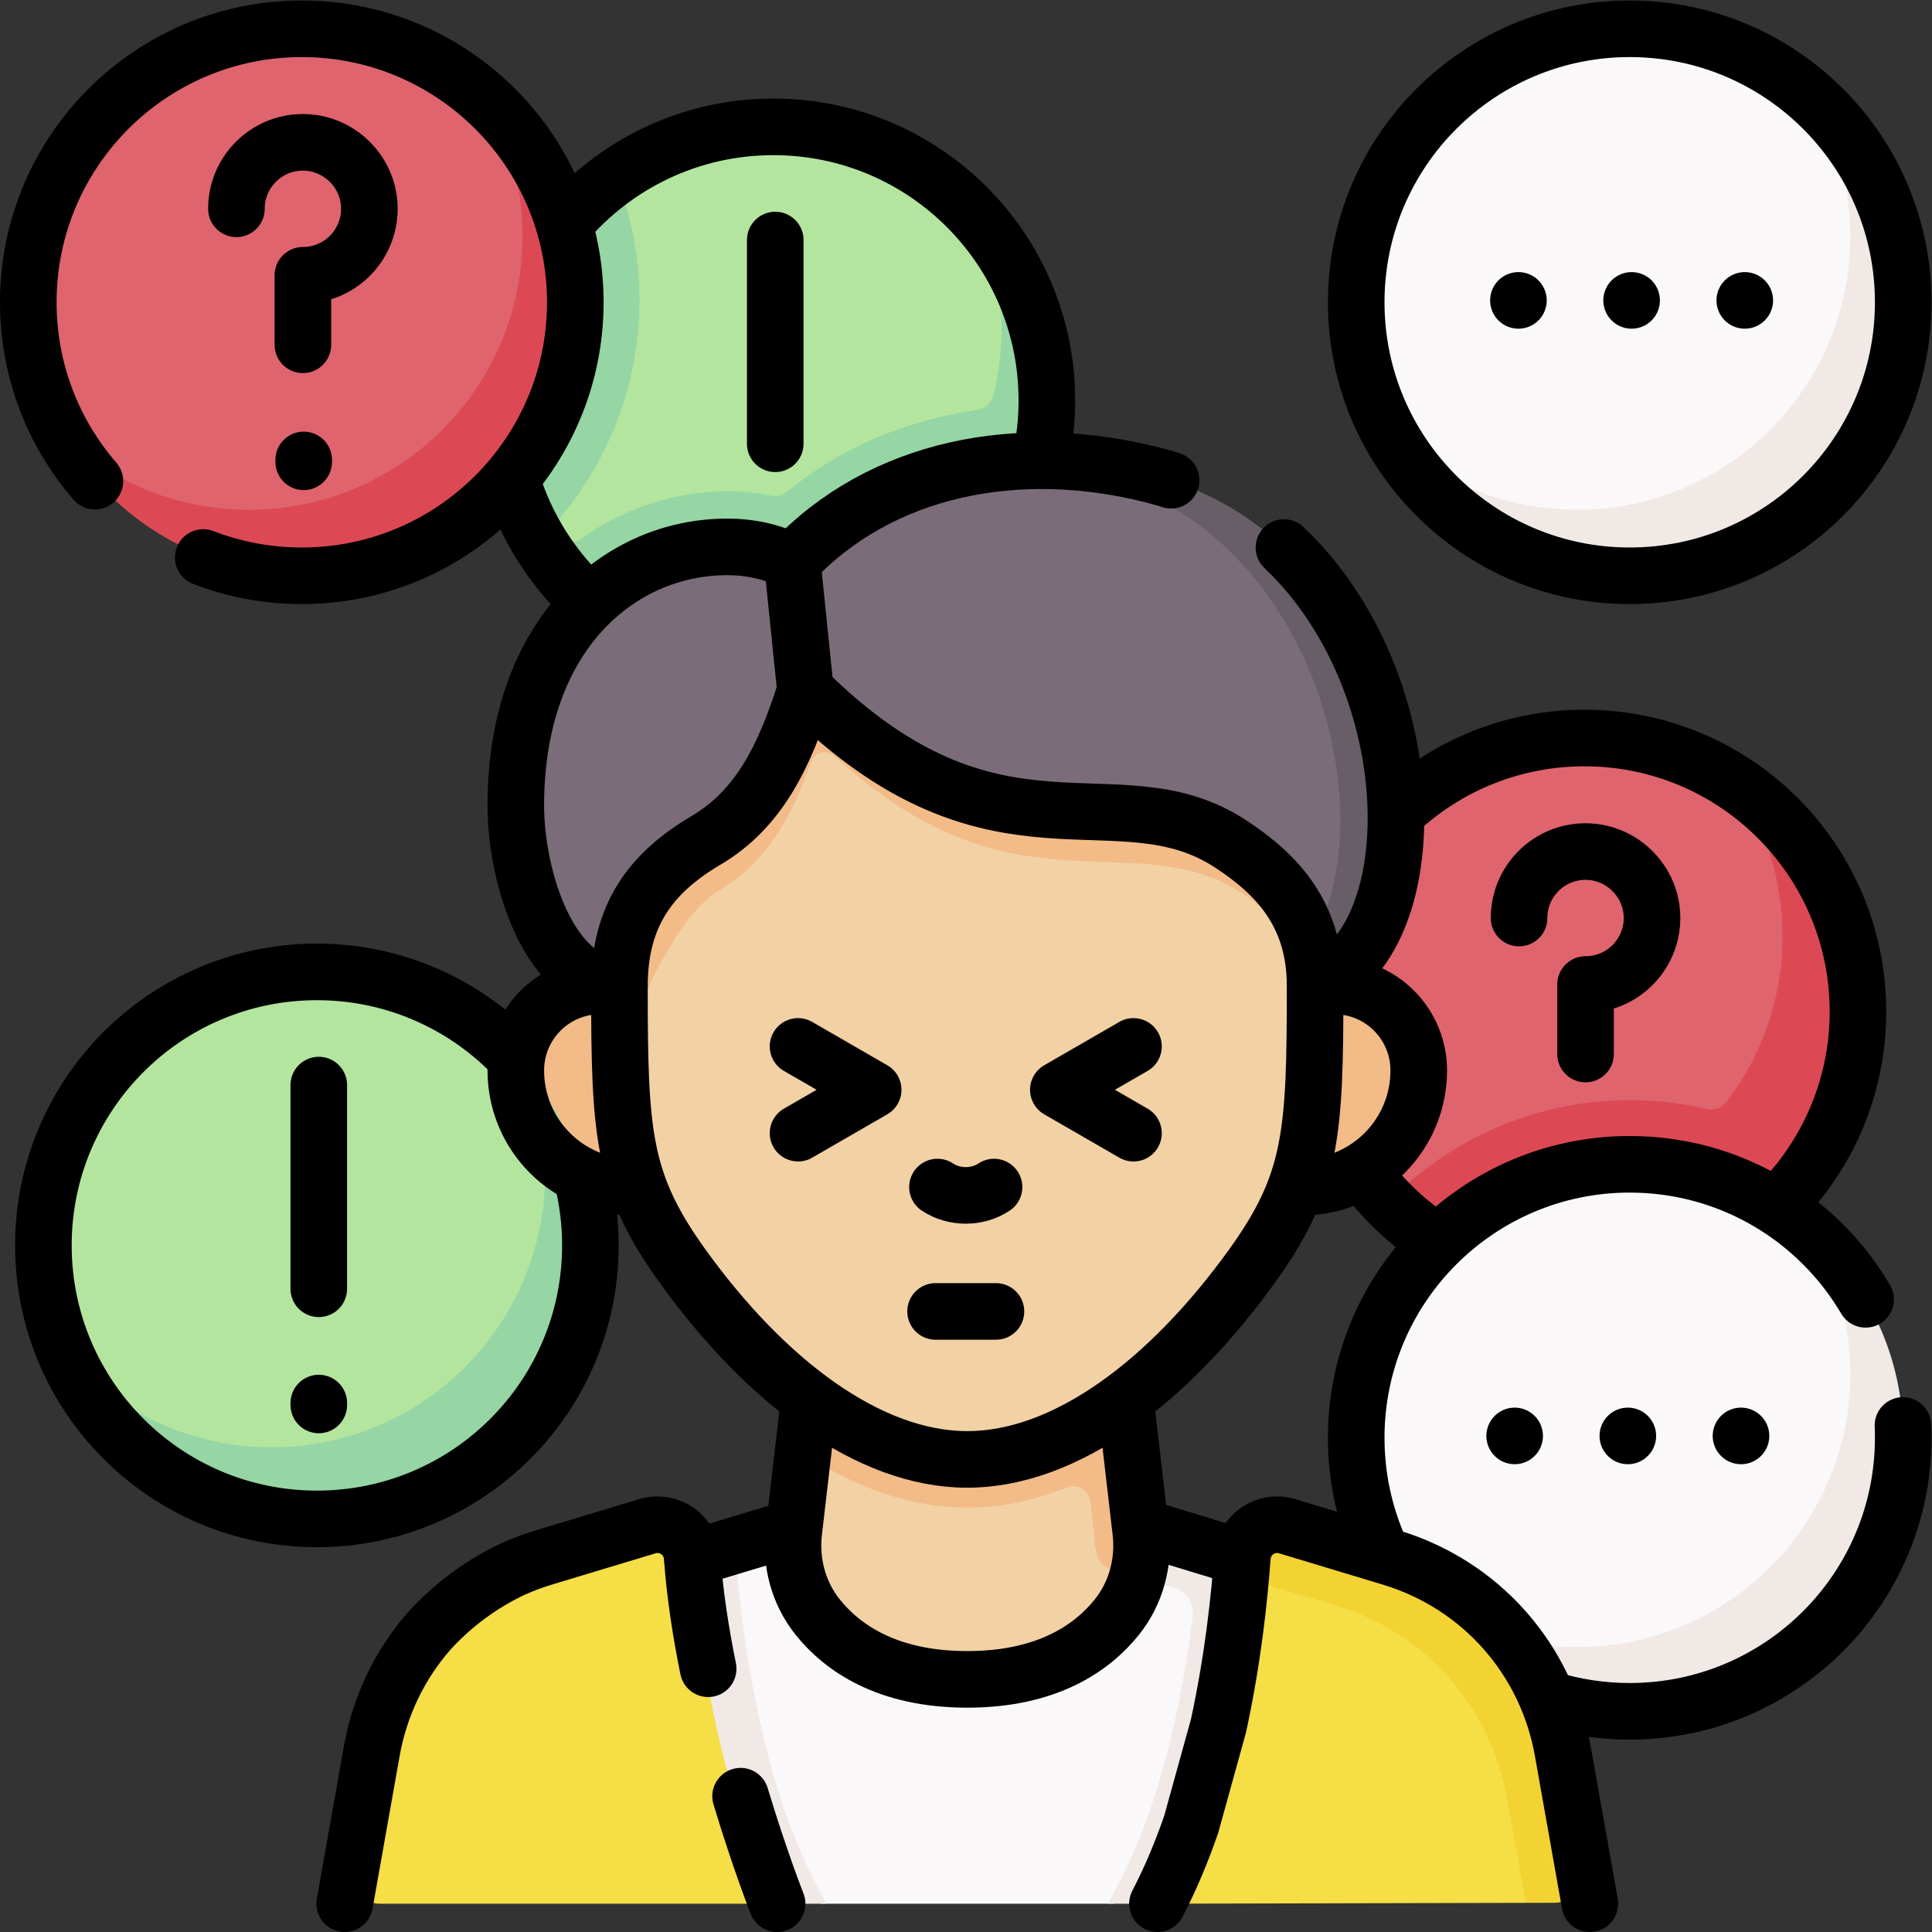
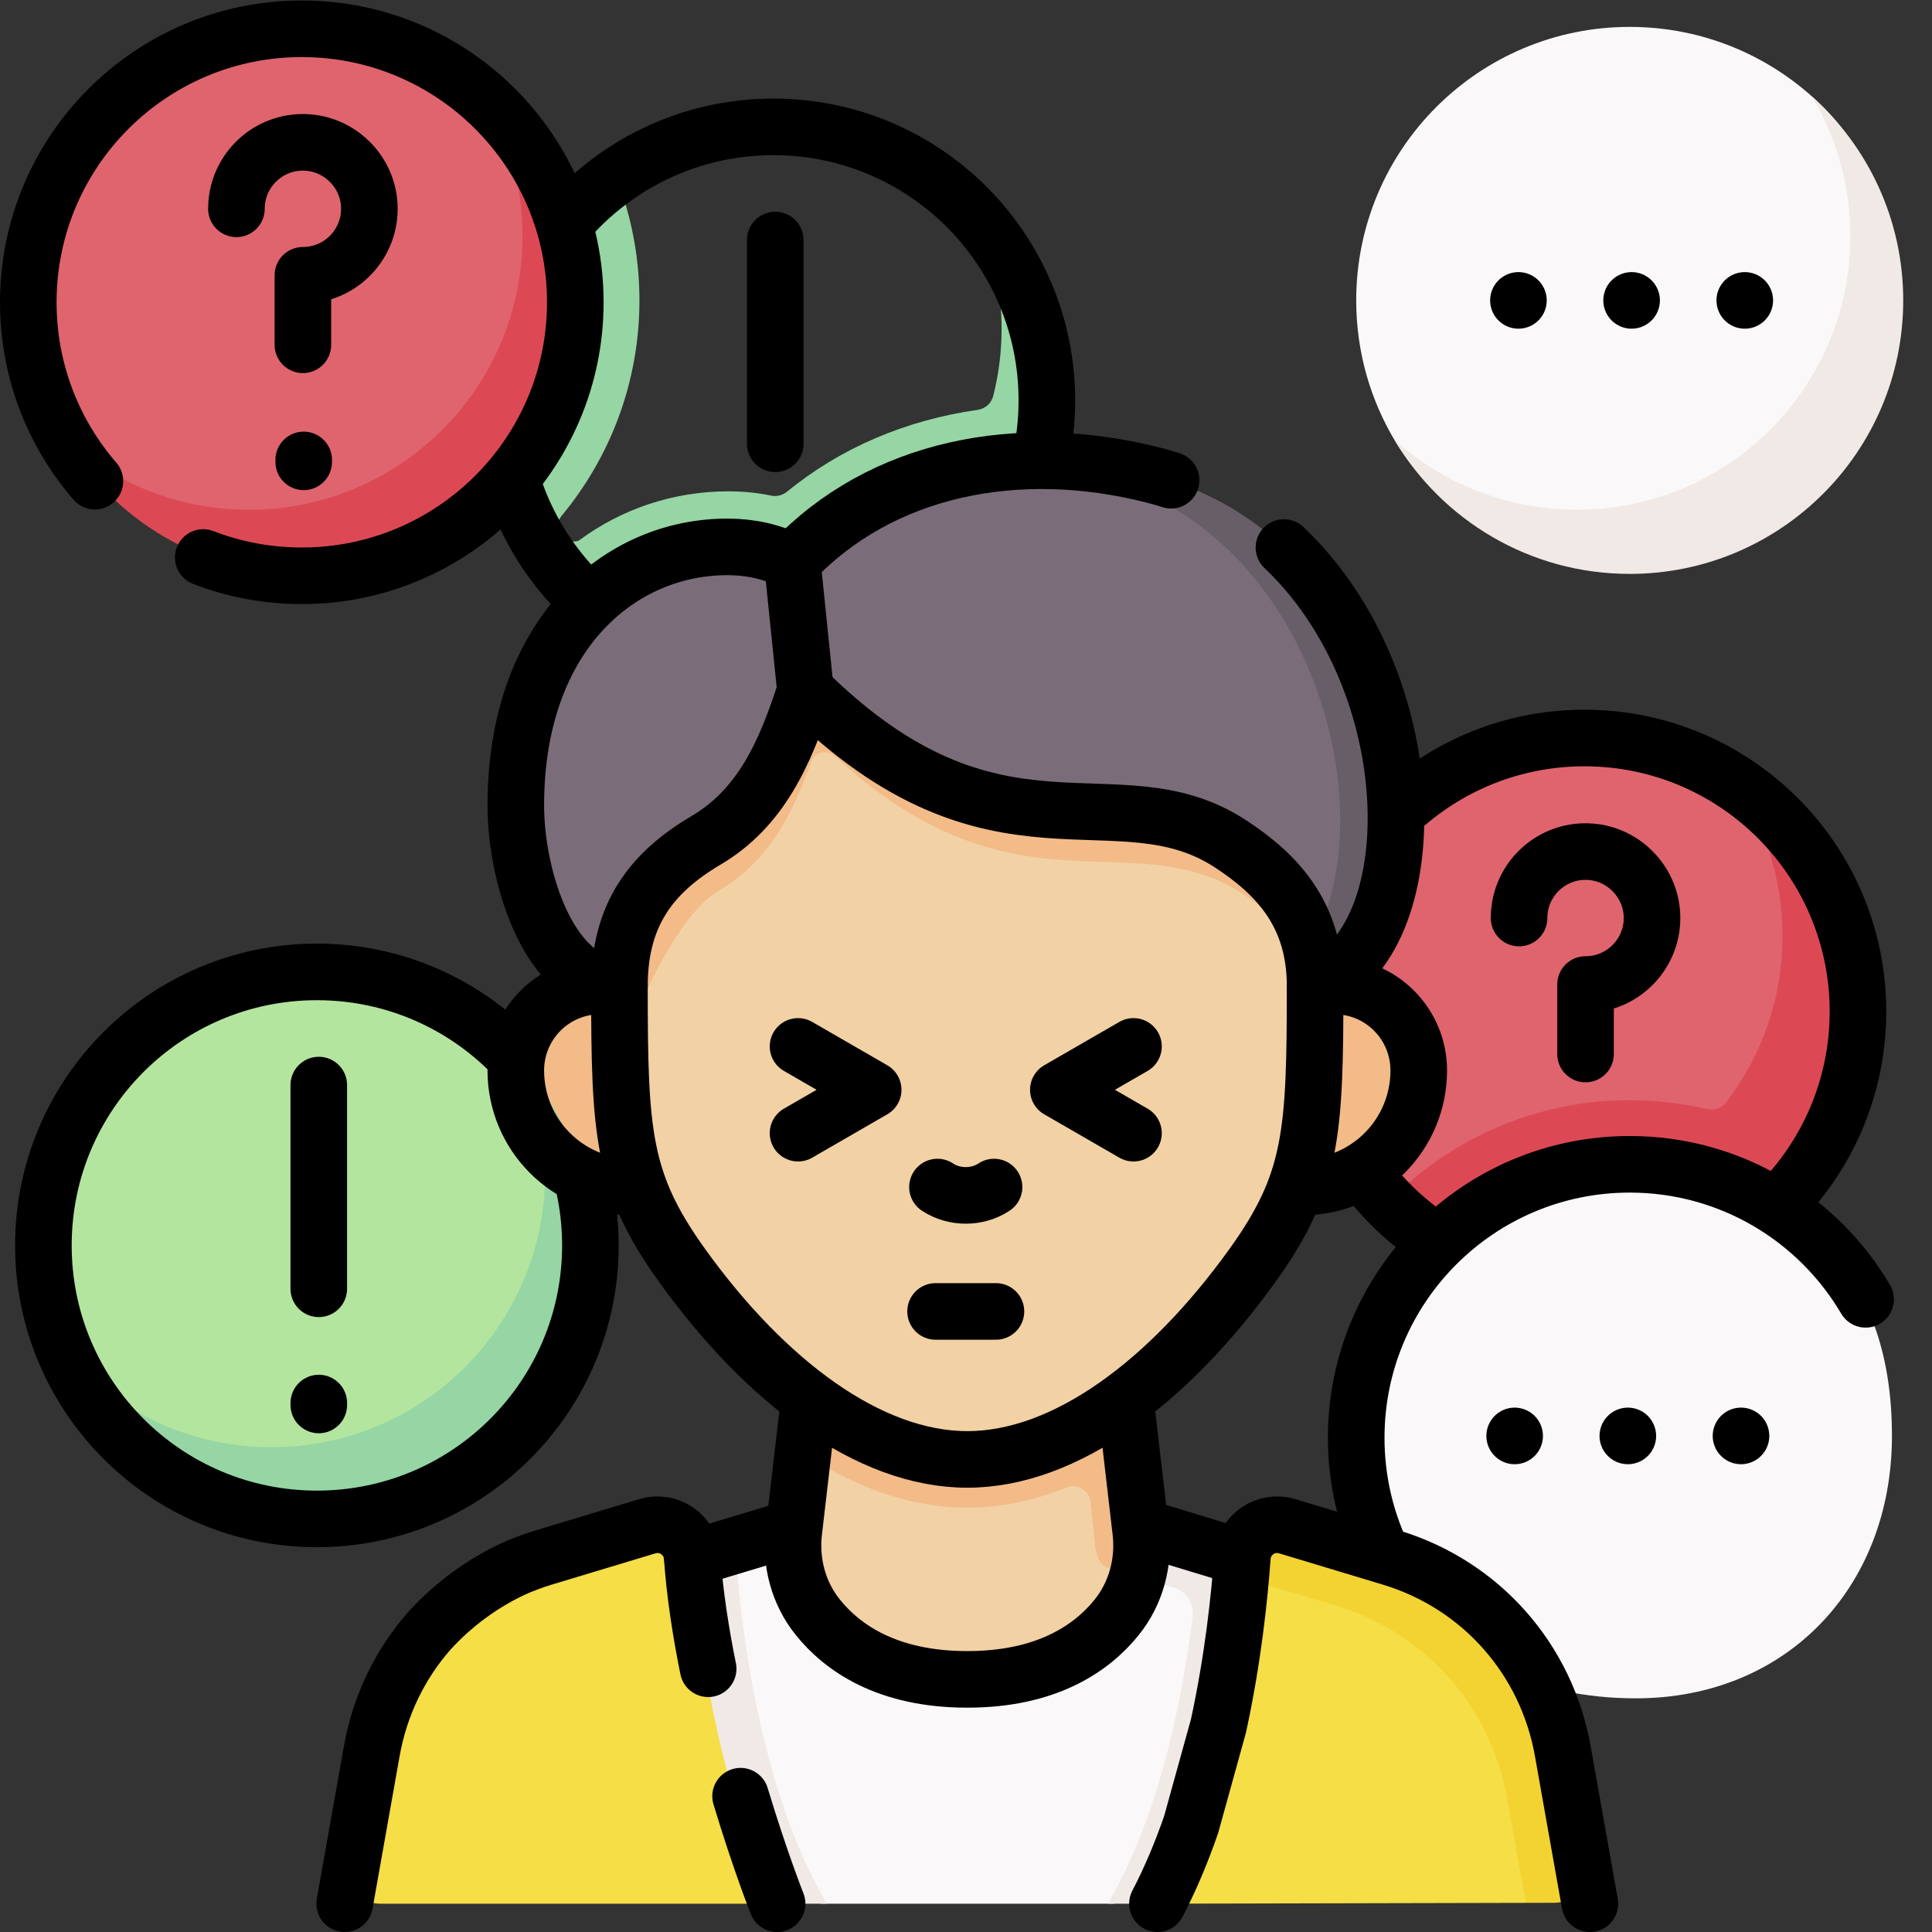
<svg xmlns="http://www.w3.org/2000/svg" version="1.1" id="svg5493" xml:space="preserve" width="682.667" height="682.667" viewBox="0 0 682.667 682.667">
  <rect x="0" y="0" width="682.667" height="682.667" fill="#333333" stroke="none" />
  <defs id="defs5497">
    <clipPath clipPathUnits="userSpaceOnUse" id="clipPath5507">
      <path d="M 0,512 H 512 V 0 H 0 Z" id="path5505" />
    </clipPath>
  </defs>
  <g id="g5499" transform="matrix(1.333,0,0,-1.333,0,682.667)">
    <g id="g5501">
      <g id="g5503" clip-path="url(#clipPath5507)">
        <g id="g5509" transform="translate(273.574,404.745)">
-           <path d="m 0,0 c 0,17.651 -2.383,35.085 -12.867,47.658 -13.299,15.948 -33.319,26.097 -55.707,26.097 -40.041,0 -72.5,-32.459 -72.5,-72.5 0,-10.6 2.274,-20.668 6.362,-29.743 3.646,-8.095 10.808,-14.985 17.01,-21.172 13.115,-13.082 30.438,-18.383 50.426,-18.383 C -27.235,-68.043 0,-40.041 0,0" style="fill:#b3e59f;fill-opacity:1;fill-rule:nonzero;stroke:none" id="path5511" />
-         </g>
+           </g>
        <g id="g5513" transform="translate(259.59,453.7)">
          <path d="m 0,0 c 3.8,-8.8 5.91,-18.5 5.91,-28.7 0,-6.15 -0.772,-12.117 -2.216,-17.819 -0.493,-1.948 -2.123,-3.41 -4.112,-3.694 -19.106,-2.73 -36.3,-10.064 -50.531,-21.676 -1.173,-0.957 -2.7,-1.372 -4.182,-1.064 -3.499,0.727 -7.115,1.108 -10.799,1.133 l -0.52,0.009 c -14.571,0 -28.316,-4.59 -39.794,-13.116 -0.03,-0.009 -0.061,-0.016 -0.091,-0.025 -3.966,-1.141 -7.021,3.475 -4.386,6.65 12.876,15.508 20.631,35.418 20.631,57.102 0,11.38 -2.13,22.46 -6.21,32.79 -18.63,-13.111 -30.79,-34.78 -30.79,-59.29 0,-10.211 2.124,-19.92 5.935,-28.727 -0.008,0.009 -0.017,0.018 -0.025,0.027 0.223,-0.449 0.178,-0.498 0.753,-1.663 11.642,-25.222 37.347,-42.616 67.057,-42.127 38.414,0.631 69.999,31.687 71.241,70.086 C 18.492,-30.896 11.638,-13.308 0,0" style="fill:#95d6a4;fill-opacity:1;fill-rule:nonzero;stroke:none" id="path5515" />
        </g>
        <g id="g5517" transform="translate(149.511,433)">
          <path d="M 0,0 C 0,20.103 -5.192,37.793 -18.406,50.926 -31.514,63.951 -49.572,72 -69.511,72 c -40.041,0 -72.5,-32.459 -72.5,-72.5 0,-13.764 3.836,-26.632 10.496,-37.594 12.716,-20.927 37.324,-31.469 63.6,-31.469 C -27.874,-69.563 0,-40.041 0,0" style="fill:#df646e;fill-opacity:1;fill-rule:nonzero;stroke:none" id="path5519" />
        </g>
        <g id="g5521" transform="translate(152.5,432.5)">
          <path d="m 0,0 c 0,-40.04 -32.46,-72.5 -72.5,-72.5 -26.51,0 -49.7,14.23 -62.34,35.48 12.82,-11.49 29.76,-18.48 48.34,-18.48 40.04,0 72.5,32.46 72.5,72.5 0,13.53 -3.71,26.189 -10.16,37.02 C -9.33,40.75 0,21.46 0,0" style="fill:#dc4955;fill-opacity:1;fill-rule:nonzero;stroke:none" id="path5523" />
        </g>
        <g id="g5525" transform="translate(489.341,244)">
          <path d="M 0,0 C 0,22.694 -7.268,42.952 -23.592,56.246 -36.07,66.408 -51.994,72.5 -69.341,72.5 c -40.041,0 -72.5,-32.459 -72.5,-72.5 0,-15.602 4.929,-30.053 13.314,-41.881 13.133,-18.527 38.748,-24.438 63.186,-24.438 C -25.3,-66.319 0,-40.041 0,0" style="fill:#df646e;fill-opacity:1;fill-rule:nonzero;stroke:none" id="path5527" />
        </g>
        <g id="g5529" transform="translate(473.349,194.921)">
          <path d="m 0,0 c 0.556,0.795 0.706,0.294 5.867,7.275 8.358,11.817 13.284,26.231 13.284,41.804 0,25.13 -12.79,47.28 -32.219,60.28 7.719,-11.52 12.219,-25.37 12.219,-40.28 0,-16.57 -5.567,-31.835 -14.923,-44.044 -1.187,-1.549 -3.178,-2.255 -5.078,-1.811 -6.644,1.551 -13.51,2.355 -20.499,2.355 -22.029,0 -42.215,-8.003 -57.822,-21.248 -1.499,-1.272 -3.608,-1.544 -5.383,-0.697 -3.158,1.506 -6.19,3.232 -9.075,5.165 C -89.713,-27.076 -35.479,-37.27 0,0" style="fill:#dc4955;fill-opacity:1;fill-rule:nonzero;stroke:none" id="path5531" />
        </g>
        <g id="g5533" transform="translate(501.511,131.5)">
          <path d="M 0,0 C 0,20.103 -5.192,37.793 -18.406,50.926 -31.514,63.951 -49.572,72 -69.511,72 c -40.041,0 -72.5,-32.459 -72.5,-72.5 0,-13.764 3.836,-26.632 10.496,-37.594 12.716,-20.927 37.324,-31.469 63.6,-31.469 C -27.874,-69.563 0,-40.041 0,0" style="fill:#faf8f8;fill-opacity:1;fill-rule:nonzero;stroke:none" id="path5535" />
        </g>
        <g id="g5537" transform="translate(504.5,131)">
-           <path d="m 0,0 c 0,-40.04 -32.46,-72.5 -72.5,-72.5 -26.51,0 -49.7,14.23 -62.34,35.48 12.82,-11.49 29.76,-18.48 48.34,-18.48 40.04,0 72.5,32.46 72.5,72.5 0,13.53 -3.71,26.189 -10.16,37.02 C -9.33,40.75 0,21.46 0,0" style="fill:#f0e9e6;fill-opacity:1;fill-rule:nonzero;stroke:none" id="path5539" />
-         </g>
+           </g>
        <g id="g5541" transform="translate(501.511,433)">
          <path d="M 0,0 C 0,20.103 -5.192,37.793 -18.406,50.926 -31.514,63.951 -49.572,72 -69.511,72 c -40.041,0 -72.5,-32.459 -72.5,-72.5 0,-13.764 3.836,-26.632 10.496,-37.594 12.716,-20.927 37.324,-31.469 63.6,-31.469 C -27.874,-69.563 0,-40.041 0,0" style="fill:#faf8f8;fill-opacity:1;fill-rule:nonzero;stroke:none" id="path5543" />
        </g>
        <g id="g5545" transform="translate(504.5,432.5)">
          <path d="m 0,0 c 0,-40.04 -32.46,-72.5 -72.5,-72.5 -26.51,0 -49.7,14.23 -62.34,35.48 12.82,-11.49 29.76,-18.48 48.34,-18.48 40.04,0 72.5,32.46 72.5,72.5 0,13.53 -3.71,26.189 -10.16,37.02 C -9.33,40.75 0,21.46 0,0" style="fill:#f0e9e6;fill-opacity:1;fill-rule:nonzero;stroke:none" id="path5547" />
        </g>
        <g id="g5549" transform="translate(343.935,82.088)">
          <path d="m 0,0 -41.707,24.71 -91.628,0.219 -15.884,-4.811 -13.138,-53.039 35.986,-41.667 h 77.672 z" style="fill:#faf8f8;fill-opacity:1;fill-rule:nonzero;stroke:none" id="path5551" />
        </g>
        <g id="g5553" transform="translate(225.656,150.024)">
          <path d="m 0,0 -12.754,-23.118 -2.456,-21.225 c -0.939,-8.061 1.262,-16.232 6.354,-22.553 6.46,-8.018 18.308,-16.414 39.6,-16.414 21.291,0 33.139,8.394 39.6,16.413 2.636,3.271 4.498,7.04 5.55,11.033 0.98,3.721 -3.936,8.966 -4.391,12.856 L 71.602,1.57 Z" style="fill:#f2d1a5;fill-opacity:1;fill-rule:nonzero;stroke:none" id="path5555" />
        </g>
        <g id="g5557" transform="translate(212.897,126.907)">
          <path d="m 0,0 2.677,23.117 81.686,1.569 4.968,-44.796 3.573,-7.235 -4.258,-5.4 -7.236,2.175 c -4.415,0.977 -3.965,7.1 -4.461,10.491 l -0.803,7.241 c -0.337,3.049 -3.494,4.899 -6.339,3.755 -8.844,-3.555 -17.64,-5.352 -26.303,-5.352 C 29.238,-14.435 14.611,-9.582 0,0" style="fill:#f2bb88;fill-opacity:1;fill-rule:nonzero;stroke:none" id="path5559" />
        </g>
        <g id="g5561" transform="translate(296.56,12.86)">
          <path d="m 0,0 c 11.764,22.433 17.163,51.146 19.615,70.898 0.415,3.345 -1.648,6.498 -4.877,7.468 l -9.755,2.936 c 0.985,3.721 1.261,7.636 0.808,11.527 L 5.668,93.937 21.494,89.177 68.743,74.965 C 88.254,69.097 79.499,9.931 79.499,9.931 L 10.213,-5.36 h -13.02 z" style="fill:#f0e9e6;fill-opacity:1;fill-rule:nonzero;stroke:none" id="path5563" />
        </g>
        <g id="g5565" transform="translate(109.985,45.582)">
          <path d="m 0,0 8.727,-29.86 87.317,-8.222 h 13.019 l -2.806,5.36 C 90.622,-2.906 86.224,38.021 85.055,54.232 84.993,55.04 84.893,55.84 84.731,56.624 L 37.413,42.289 C 17.957,36.391 3.483,20.033 0,0" style="fill:#f0e9e6;fill-opacity:1;fill-rule:nonzero;stroke:none" id="path5567" />
        </g>
        <g id="g5569" transform="translate(100.671,7.5)">
          <path d="m 0,0 c -4.787,0 -8.41,4.326 -7.571,9.039 l 5.511,30.936 c 4.261,24.531 21.725,44.226 45.565,51.401 l 27.501,8.269 c 5.654,1.7 11.436,-2.269 11.86,-8.159 C 84.279,71.835 89.096,31.012 105.358,0 Z" style="fill:#f5de46;fill-opacity:1;fill-rule:nonzero;stroke:none" id="path5571" />
        </g>
        <g id="g5573" transform="translate(348.846,250.58)">
          <path d="m 0,0 h 5.149 c 12.317,0 22.302,-10.02 22.302,-22.379 0,-17.048 -13.772,-30.867 -30.762,-30.867 h -177.645 c -16.989,0 -30.762,13.819 -30.762,30.867 0,12.359 9.986,22.379 22.302,22.379 h 5.149 z" style="fill:#f2bb88;fill-opacity:1;fill-rule:nonzero;stroke:none" id="path5575" />
        </g>
        <g id="g5577" transform="translate(348.846,250.58)">
          <path d="m 0,0 c 0,-39.152 -0.756,-52.012 -16.683,-74.143 -21.967,-30.524 -49.333,-51.255 -75.451,-51.255 -26.117,0 -53.482,20.731 -75.45,51.255 -13.304,18.487 -16.022,30.504 -16.557,56.781 -0.105,5.18 3.522,13.179 3.522,19.627 L -193.57,89.836 8.685,62.74 Z" style="fill:#f2d1a5;fill-opacity:1;fill-rule:nonzero;stroke:none" id="path5579" />
        </g>
        <g id="g5581" transform="translate(357.53,313.32)">
          <path d="m 0,0 -8.605,-62.191 c -3.714,9.466 -10.651,18.302 -19.449,24.054 -28.984,18.942 -59.469,-6.813 -106.141,34.646 -0.008,0 -0.016,0.008 -0.016,0.014 -0.685,0.609 -1.369,1.231 -2.06,1.862 -2.039,1.877 -5.323,1.069 -6.246,-1.546 -0.822,-2.338 -1.683,-4.614 -2.606,-6.821 -4.807,-11.474 -11.182,-20.979 -21.779,-27.232 -12.712,-7.506 -23.44,-35.905 -25.924,-42.889 -0.1,5.184 -0.123,10.921 -0.123,17.366 l -8.713,84.085 4.744,5.03 z" style="fill:#f2bb88;fill-opacity:1;fill-rule:nonzero;stroke:none" id="path5583" />
        </g>
        <g id="g5585" transform="translate(212.602,334.657)">
          <path d="m 0,0 c -1.389,-4.371 -1.616,-14.288 -3.272,-18.245 -4.802,-11.472 -11.184,-20.982 -21.778,-27.233 -14.53,-8.573 -22.972,-38.599 -22.972,-38.599 -18.992,0 -27.452,28.373 -27.452,47.844 0,45.41 27.686,68.679 56.418,68.461 3.511,-0.028 7.115,-0.477 10.773,-1.557 1.998,-0.59 4.344,-3.099 6.368,-4.099 1.692,1.793 3.119,5.226 4.938,6.835 16.609,14.696 38.322,21.769 61.381,21.642 9.538,-0.053 17.753,-2.821 27.487,-5.308 69.941,-17.87 82.45,-116.338 43.999,-130.204 0,0 -0.72,4.338 -1.658,7.25 -3.375,10.491 -10.782,20.503 -20.436,26.814 C 84.812,-27.455 54.331,-53.215 7.656,-11.756 5.551,-9.886 2.172,-2.154 0,0" style="fill:#7a6d79;fill-opacity:1;fill-rule:nonzero;stroke:none" id="path5587" />
        </g>
        <g id="g5589" transform="translate(348.849,250.583)">
          <path d="m 0,0 c 0,0 -0.062,0.915 -0.177,2.084 -0.277,2.914 -0.9,5.867 -1.845,8.774 20.686,30.739 3.829,109.118 -56.164,124.445 -7.305,1.869 -14.633,3.052 -21.871,3.552 12.098,0.862 24.702,-0.345 37.252,-3.552 C 27.139,117.431 38.451,13.865 0,0" style="fill:#685e68;fill-opacity:1;fill-rule:nonzero;stroke:none" id="path5591" />
        </g>
        <g id="g5593" transform="translate(152.574,180.745)">
          <path d="m 0,0 c 0,17.651 -2.383,35.085 -12.867,47.658 -13.299,15.948 -33.319,26.097 -55.707,26.097 -40.041,0 -72.5,-32.459 -72.5,-72.5 0,-10.6 2.274,-20.668 6.362,-29.743 3.646,-8.095 10.808,-14.985 17.01,-21.172 13.115,-13.082 30.438,-18.383 50.426,-18.383 C -27.235,-68.043 0,-40.041 0,0" style="fill:#b3e59f;fill-opacity:1;fill-rule:nonzero;stroke:none" id="path5595" />
        </g>
        <g id="g5597" transform="translate(156.5,182)">
          <path d="m 0,0 c 0,-40.04 -32.46,-72.5 -72.5,-72.5 -29.84,0 -55.48,18.03 -66.59,43.8 13.29,-15.2 32.82,-24.8 54.59,-24.8 40.04,0 72.5,32.46 72.5,72.5 0,10.2 -2.11,19.9 -5.91,28.7 C -6.76,34.95 0,18.27 0,0" style="fill:#95d6a4;fill-opacity:1;fill-rule:nonzero;stroke:none" id="path5599" />
        </g>
        <g id="g5601" transform="translate(84.504,139.708)">
          <path d="M 0,0 V 0.504" style="fill:#faf8f8;fill-opacity:1;fill-rule:nonzero;stroke:none" id="path5603" />
        </g>
        <g id="g5605" transform="translate(408.904,10.646)">
          <path d="m 0,0 c 4.783,0.012 8.395,4.343 7.544,9.051 l -8.893,27.841 c -4.314,24.504 -18.453,39.581 -42.292,46.696 l -23.166,5.932 c -5.654,1.685 -7.043,4.298 -7.452,-1.587 -0.104,-1.499 -5.786,-2.729 -5.933,-4.46 -1.779,-20.96 -6.946,-57.96 -21.89,-86.619 l 97.665,0.225 z" style="fill:#f5de46;fill-opacity:1;fill-rule:nonzero;stroke:none" id="path5607" />
        </g>
        <g id="g5609" transform="translate(328.708,94.119)">
          <path d="m 0,0 25.139,-7.496 c 23.84,-7.115 41.337,-26.755 45.65,-51.26 l 4.99,-27.638 7.616,0.018 c 4.787,0.011 8.397,4.346 7.548,9.047 l -5.581,30.902 c -4.314,24.505 -21.811,44.145 -45.65,51.26 l -27.5,8.197 C 6.56,14.716 0.79,10.737 0.381,4.85 0.277,3.351 0.15,1.729 0,0" style="fill:#f3d332;fill-opacity:1;fill-rule:nonzero;stroke:none" id="path5611" />
        </g>
        <g id="g5613" transform="translate(471.052,192.523)">
          <path d="m 0,0 c 13.245,13.137 21.448,31.349 21.448,51.478 0,40.041 -32.459,72.5 -72.5,72.5 -19.15,0 -36.566,-7.425 -49.526,-19.553" style="fill:none;stroke:#000000;stroke-width:15;stroke-linecap:round;stroke-linejoin:round;stroke-miterlimit:10;stroke-dasharray:none;stroke-opacity:1" id="path5615" />
        </g>
        <g id="g5617" transform="translate(361.103,201.714)">
          <path d="M 0,0 C 5.379,-7.479 12.147,-13.892 19.928,-18.86" style="fill:none;stroke:#000000;stroke-width:15;stroke-linecap:round;stroke-linejoin:round;stroke-miterlimit:10;stroke-dasharray:none;stroke-opacity:1" id="path5619" />
        </g>
        <g id="g5621" transform="translate(402.668,268.779)">
          <path d="M 0,0 C 0,0.834 0.058,1.654 0.17,2.457 1.382,11.143 8.925,17.8 17.984,17.617 27.15,17.433 34.743,10.092 35.219,0.937 35.745,-9.208 27.664,-17.622 17.621,-17.622 v -18.427" style="fill:none;stroke:#000000;stroke-width:15;stroke-linecap:round;stroke-linejoin:round;stroke-miterlimit:10;stroke-dasharray:none;stroke-opacity:1" id="path5623" />
        </g>
        <g id="g5625" transform="translate(135.545,385.143)">
          <path d="M 0,0 C 3.813,-12.714 11.021,-23.96 20.571,-32.685" style="fill:none;stroke:#000000;stroke-width:15;stroke-linecap:round;stroke-linejoin:round;stroke-miterlimit:10;stroke-dasharray:none;stroke-opacity:1" id="path5627" />
        </g>
        <g id="g5629" transform="translate(275.8,390.318)">
          <path d="m 0,0 c 1.113,5.05 1.7,10.297 1.7,15.682 0,40.041 -32.459,72.5 -72.5,72.5 -22.181,0 -42.037,-9.962 -55.336,-25.657" style="fill:none;stroke:#000000;stroke-width:15;stroke-linecap:round;stroke-linejoin:round;stroke-miterlimit:10;stroke-dasharray:none;stroke-opacity:1" id="path5631" />
        </g>
        <g id="g5633" transform="translate(205.5,394.5)">
          <path d="M 0,0 V 54" style="fill:none;stroke:#000000;stroke-width:15;stroke-linecap:round;stroke-linejoin:round;stroke-miterlimit:10;stroke-dasharray:none;stroke-opacity:1" id="path5635" />
        </g>
        <g id="g5637" transform="translate(504.5,432)">
-           <path d="M 0,0 C 0,40.041 -32.459,72.5 -72.5,72.5 -112.541,72.5 -145,40.041 -145,0 c 0,-40.041 32.459,-72.5 72.5,-72.5 C -32.459,-72.5 0,-40.041 0,0 Z" style="fill:none;stroke:#000000;stroke-width:15;stroke-linecap:round;stroke-linejoin:round;stroke-miterlimit:10;stroke-dasharray:none;stroke-opacity:1" id="path5639" />
-         </g>
+           </g>
        <g id="g5641" transform="translate(432.5,432.5)">
          <path d="M 0,0 V 0" style="fill:none;stroke:#000000;stroke-width:15;stroke-linecap:round;stroke-linejoin:round;stroke-miterlimit:10;stroke-dasharray:none;stroke-opacity:1" id="path5643" />
        </g>
        <g id="g5645" transform="translate(462.5,432.5)">
          <path d="M 0,0 V 0" style="fill:none;stroke:#000000;stroke-width:15;stroke-linecap:round;stroke-linejoin:round;stroke-miterlimit:10;stroke-dasharray:none;stroke-opacity:1" id="path5647" />
        </g>
        <g id="g5649" transform="translate(402.5,432.5)">
          <path d="M 0,0 V 0" style="fill:none;stroke:#000000;stroke-width:15;stroke-linecap:round;stroke-linejoin:round;stroke-miterlimit:10;stroke-dasharray:none;stroke-opacity:1" id="path5651" />
        </g>
        <g id="g5653" transform="translate(53.87,364.352)">
          <path d="m 0,0 c 8.106,-3.134 16.918,-4.852 26.13,-4.852 40.041,0 72.5,32.459 72.5,72.5 0,40.041 -32.459,72.5 -72.5,72.5 -40.041,0 -72.5,-32.459 -72.5,-72.5 0,-18.132 6.656,-34.71 17.659,-47.422" style="fill:none;stroke:#000000;stroke-width:15;stroke-linecap:round;stroke-linejoin:round;stroke-miterlimit:10;stroke-dasharray:none;stroke-opacity:1" id="path5655" />
        </g>
        <g id="g5657" transform="translate(62.668,456.779)">
          <path d="M 0,0 C 0,0.834 0.058,1.654 0.17,2.457 1.382,11.143 8.925,17.8 17.984,17.617 27.15,17.433 34.743,10.092 35.219,0.937 35.745,-9.208 27.664,-17.622 17.621,-17.622 v -18.427" style="fill:none;stroke:#000000;stroke-width:15;stroke-linecap:round;stroke-linejoin:round;stroke-miterlimit:10;stroke-dasharray:none;stroke-opacity:1" id="path5659" />
        </g>
        <g id="g5661" transform="translate(80.504,389.708)">
          <path d="M 0,0 V 0.504" style="fill:none;stroke:#000000;stroke-width:15;stroke-linecap:round;stroke-linejoin:round;stroke-miterlimit:10;stroke-dasharray:none;stroke-opacity:1" id="path5663" />
        </g>
        <g id="g5665" transform="translate(136.727,231.762)">
          <path d="m 0,0 c -13.219,14.001 -31.952,22.738 -52.727,22.738 -40.041,0 -72.5,-32.459 -72.5,-72.5 0,-40.041 32.459,-72.5 72.5,-72.5 40.041,0 72.5,32.459 72.5,72.5 0,6.316 -0.807,12.443 -2.325,18.283" style="fill:none;stroke:#000000;stroke-width:15;stroke-linecap:round;stroke-linejoin:round;stroke-miterlimit:10;stroke-dasharray:none;stroke-opacity:1" id="path5667" />
        </g>
        <g id="g5669" transform="translate(84.504,139.708)">
          <path d="M 0,0 V 0.504" style="fill:none;stroke:#000000;stroke-width:15;stroke-linecap:round;stroke-linejoin:round;stroke-miterlimit:10;stroke-dasharray:none;stroke-opacity:1" id="path5671" />
        </g>
        <g id="g5673" transform="translate(84.5,170.5)">
          <path d="M 0,0 V 54" style="fill:none;stroke:#000000;stroke-width:15;stroke-linecap:round;stroke-linejoin:round;stroke-miterlimit:10;stroke-dasharray:none;stroke-opacity:1" id="path5675" />
        </g>
        <g id="g5677" transform="translate(494.533,167.709)">
          <path d="m 0,0 c -12.6,21.417 -35.888,35.791 -62.533,35.791 -40.041,0 -72.5,-32.459 -72.5,-72.5 0,-11.033 2.465,-21.491 6.874,-30.854" style="fill:none;stroke:#000000;stroke-width:15;stroke-linecap:round;stroke-linejoin:round;stroke-miterlimit:10;stroke-dasharray:none;stroke-opacity:1" id="path5679" />
        </g>
        <g id="g5681" transform="translate(410.44,61.76)">
-           <path d="m 0,0 c 6.811,-2.118 14.052,-3.26 21.56,-3.26 40.041,0 72.5,32.459 72.5,72.5 0,1.097 -0.025,2.189 -0.073,3.274" style="fill:none;stroke:#000000;stroke-width:15;stroke-linecap:round;stroke-linejoin:round;stroke-miterlimit:10;stroke-dasharray:none;stroke-opacity:1" id="path5683" />
-         </g>
+           </g>
        <g id="g5685" transform="translate(431.5,131.5)">
          <path d="M 0,0 V 0" style="fill:none;stroke:#000000;stroke-width:15;stroke-linecap:round;stroke-linejoin:round;stroke-miterlimit:10;stroke-dasharray:none;stroke-opacity:1" id="path5687" />
        </g>
        <g id="g5689" transform="translate(461.5,131.5)">
          <path d="M 0,0 V 0" style="fill:none;stroke:#000000;stroke-width:15;stroke-linecap:round;stroke-linejoin:round;stroke-miterlimit:10;stroke-dasharray:none;stroke-opacity:1" id="path5691" />
        </g>
        <g id="g5693" transform="translate(401.5,131.5)">
          <path d="M 0,0 V 0" style="fill:none;stroke:#000000;stroke-width:15;stroke-linecap:round;stroke-linejoin:round;stroke-miterlimit:10;stroke-dasharray:none;stroke-opacity:1" id="path5695" />
        </g>
        <g id="g5697" transform="translate(167.511,197.478)">
          <path d="m 0,0 c -17.002,0 -30.784,13.83 -30.784,30.891 v 0.001 c 0,12.368 9.992,22.395 22.318,22.395 h 4.154" style="fill:none;stroke:#000000;stroke-width:15;stroke-linecap:round;stroke-linejoin:round;stroke-miterlimit:10;stroke-dasharray:none;stroke-opacity:1" id="path5699" />
        </g>
        <g id="g5701" transform="translate(349.606,250.766)">
          <path d="m 0,0 h 4.153 c 12.326,0 22.319,-10.027 22.319,-22.396 v 0 c 0,-17.061 -13.783,-30.891 -30.784,-30.891" style="fill:none;stroke:#000000;stroke-width:15;stroke-linecap:round;stroke-linejoin:round;stroke-miterlimit:10;stroke-dasharray:none;stroke-opacity:1" id="path5703" />
        </g>
        <g id="g5705" transform="translate(210.225,107.123)">
          <path d="M 0,0 -26.653,-8.046" style="fill:none;stroke:#000000;stroke-width:15;stroke-linecap:round;stroke-linejoin:round;stroke-miterlimit:10;stroke-dasharray:none;stroke-opacity:1" id="path5707" />
        </g>
        <g id="g5709" transform="translate(303.349,107.123)">
          <path d="M 0,0 25.931,-7.892" style="fill:none;stroke:#000000;stroke-width:15;stroke-linecap:round;stroke-linejoin:round;stroke-miterlimit:10;stroke-dasharray:none;stroke-opacity:1" id="path5711" />
        </g>
        <g id="g5713" transform="translate(298.491,139.668)">
          <path d="m 0,0 3.9,-33.572 c 0.941,-8.096 -1.262,-16.301 -6.358,-22.648 -6.465,-8.052 -18.322,-16.483 -39.631,-16.483 -21.307,0 -33.164,8.429 -39.63,16.48 -5.098,6.349 -7.3,14.558 -6.356,22.657 l 3.971,34.092" style="fill:none;stroke:#000000;stroke-width:15;stroke-linecap:round;stroke-linejoin:round;stroke-miterlimit:10;stroke-dasharray:none;stroke-opacity:1" id="path5715" />
        </g>
        <g id="g5717" transform="translate(348.606,250.766)">
          <path d="m 0,0 c 0,-39.182 -0.756,-52.052 -16.695,-74.199 -21.985,-30.547 -49.371,-51.295 -75.508,-51.295 -26.138,0 -53.525,20.747 -75.509,51.295 -15.938,22.147 -16.695,35.017 -16.695,74.199" style="fill:none;stroke:#000000;stroke-width:15;stroke-linecap:round;stroke-linejoin:round;stroke-miterlimit:10;stroke-dasharray:none;stroke-opacity:1" id="path5719" />
        </g>
        <g id="g5721" transform="translate(340.345,366.989)">
          <path d="m 0,0 c 37.949,-36.016 38.215,-104.917 8.261,-116.224 0,19.078 -10.122,29.639 -22.465,37.706 -30.316,19.815 -62.265,-9.236 -112.642,40.705 -5.418,-17.056 -12.051,-31.368 -26.31,-39.782 -14.541,-8.579 -22.99,-19.716 -22.99,-38.629 -18.368,0 -27.472,28.395 -27.472,47.881 0,45.445 27.706,68.732 56.46,68.513 5.433,-0.041 11.087,-1.094 16.823,-3.927 23.545,24.953 59.894,32.104 95.764,22.939 1.582,-0.405 3.134,-0.852 4.656,-1.342" style="fill:none;stroke:#000000;stroke-width:15;stroke-linecap:round;stroke-linejoin:round;stroke-miterlimit:10;stroke-dasharray:none;stroke-opacity:1" id="path5723" />
        </g>
        <g id="g5725" transform="translate(196.311,36)">
          <path d="M 0,0 C 5.079,-16.864 9.681,-28.5 9.681,-28.5" style="fill:none;stroke:#000000;stroke-width:15;stroke-linecap:round;stroke-linejoin:round;stroke-miterlimit:10;stroke-dasharray:none;stroke-opacity:1" id="path5727" />
        </g>
        <g id="g5729" transform="translate(91.365,7.5)">
          <path d="m 0,0 7.127,40.143 c 2.13,12.306 7.557,23.4 15.43,32.321 2.618,2.861 6.077,6.173 10.49,9.396 4.148,3.031 8.099,5.224 11.453,6.812 1.252,0.567 2.6,1.131 4.041,1.673 1.372,0.515 2.768,0.988 4.186,1.417 l 27.521,8.302 c 5.659,1.708 11.445,-2.278 11.869,-8.192 0.698,-9.746 2.251,-19.831 4.232,-29.591" style="fill:none;stroke:#000000;stroke-width:15;stroke-linecap:round;stroke-linejoin:round;stroke-miterlimit:10;stroke-dasharray:none;stroke-opacity:1" id="path5731" />
        </g>
        <g id="g5733" transform="translate(421.44,7.5)">
          <path d="m 0,0 -7.127,40.143 c -4.264,24.635 -21.742,44.413 -45.601,51.619 l -27.521,8.302 c -5.658,1.708 -11.445,-2.278 -11.869,-8.192 -0.751,-10.474 -2.46,-26.934 -6.332,-44.732 l -7.24,-26.145 C -108.199,13.75 -111.152,6.65 -114.628,0" style="fill:none;stroke:#000000;stroke-width:15;stroke-linecap:round;stroke-linejoin:round;stroke-miterlimit:10;stroke-dasharray:none;stroke-opacity:1" id="path5735" />
        </g>
        <g id="g5737" transform="translate(210.01,363.232)">
          <path d="M 0,0 3.489,-34.056" style="fill:none;stroke:#000000;stroke-width:15;stroke-linecap:round;stroke-linejoin:round;stroke-miterlimit:10;stroke-dasharray:none;stroke-opacity:1" id="path5739" />
        </g>
        <g id="g5741" transform="translate(300.459,234.75)">
          <path d="M 0,0 -19.918,-11.5 0,-23" style="fill:none;stroke:#000000;stroke-width:15;stroke-linecap:round;stroke-linejoin:round;stroke-miterlimit:10;stroke-dasharray:none;stroke-opacity:1" id="path5743" />
        </g>
        <g id="g5745" transform="translate(211.541,234.75)">
          <path d="M 0,0 19.918,-11.5 0,-23" style="fill:none;stroke:#000000;stroke-width:15;stroke-linecap:round;stroke-linejoin:round;stroke-miterlimit:10;stroke-dasharray:none;stroke-opacity:1" id="path5747" />
        </g>
        <g id="g5749" transform="translate(248,164.5)">
          <path d="M 0,0 H 16" style="fill:none;stroke:#000000;stroke-width:15;stroke-linecap:round;stroke-linejoin:round;stroke-miterlimit:10;stroke-dasharray:none;stroke-opacity:1" id="path5751" />
        </g>
        <g id="g5753" transform="translate(248.5,197.467)">
          <path d="M 0,0 V 0 C 4.422,-2.947 10.578,-2.947 15,0" style="fill:none;stroke:#000000;stroke-width:15;stroke-linecap:round;stroke-linejoin:round;stroke-miterlimit:10;stroke-dasharray:none;stroke-opacity:1" id="path5755" />
        </g>
      </g>
    </g>
  </g>
</svg>